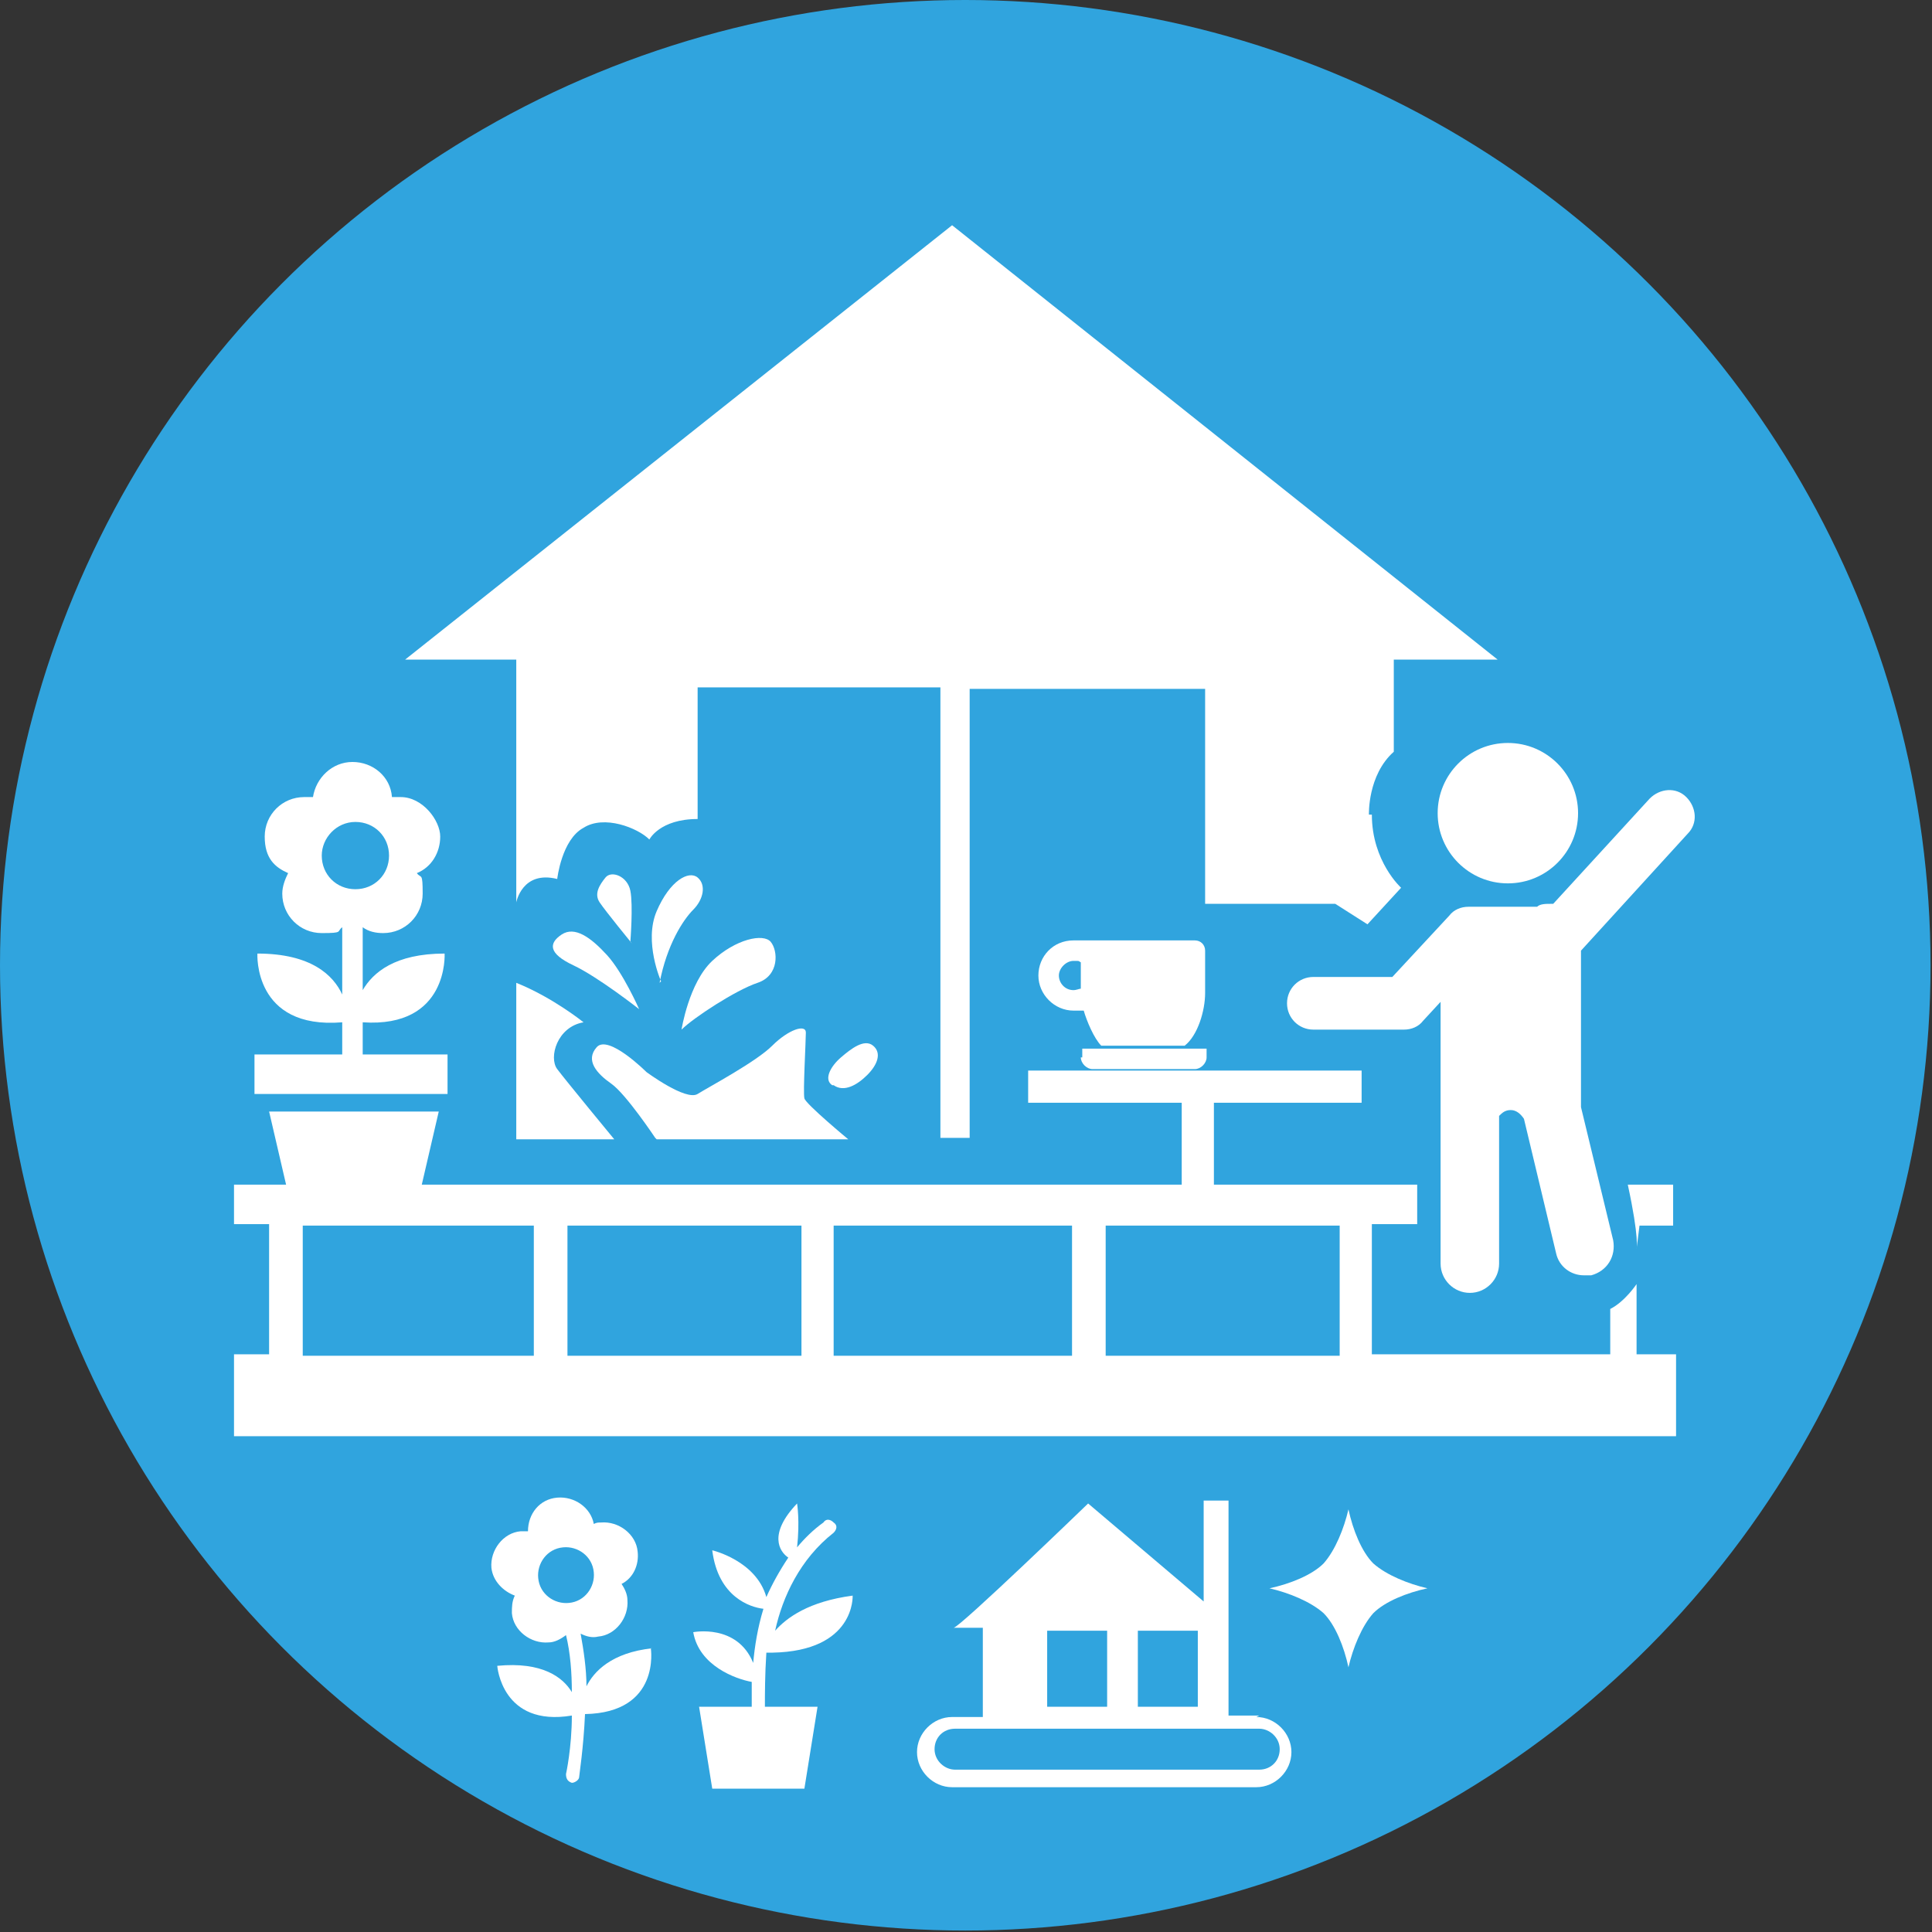
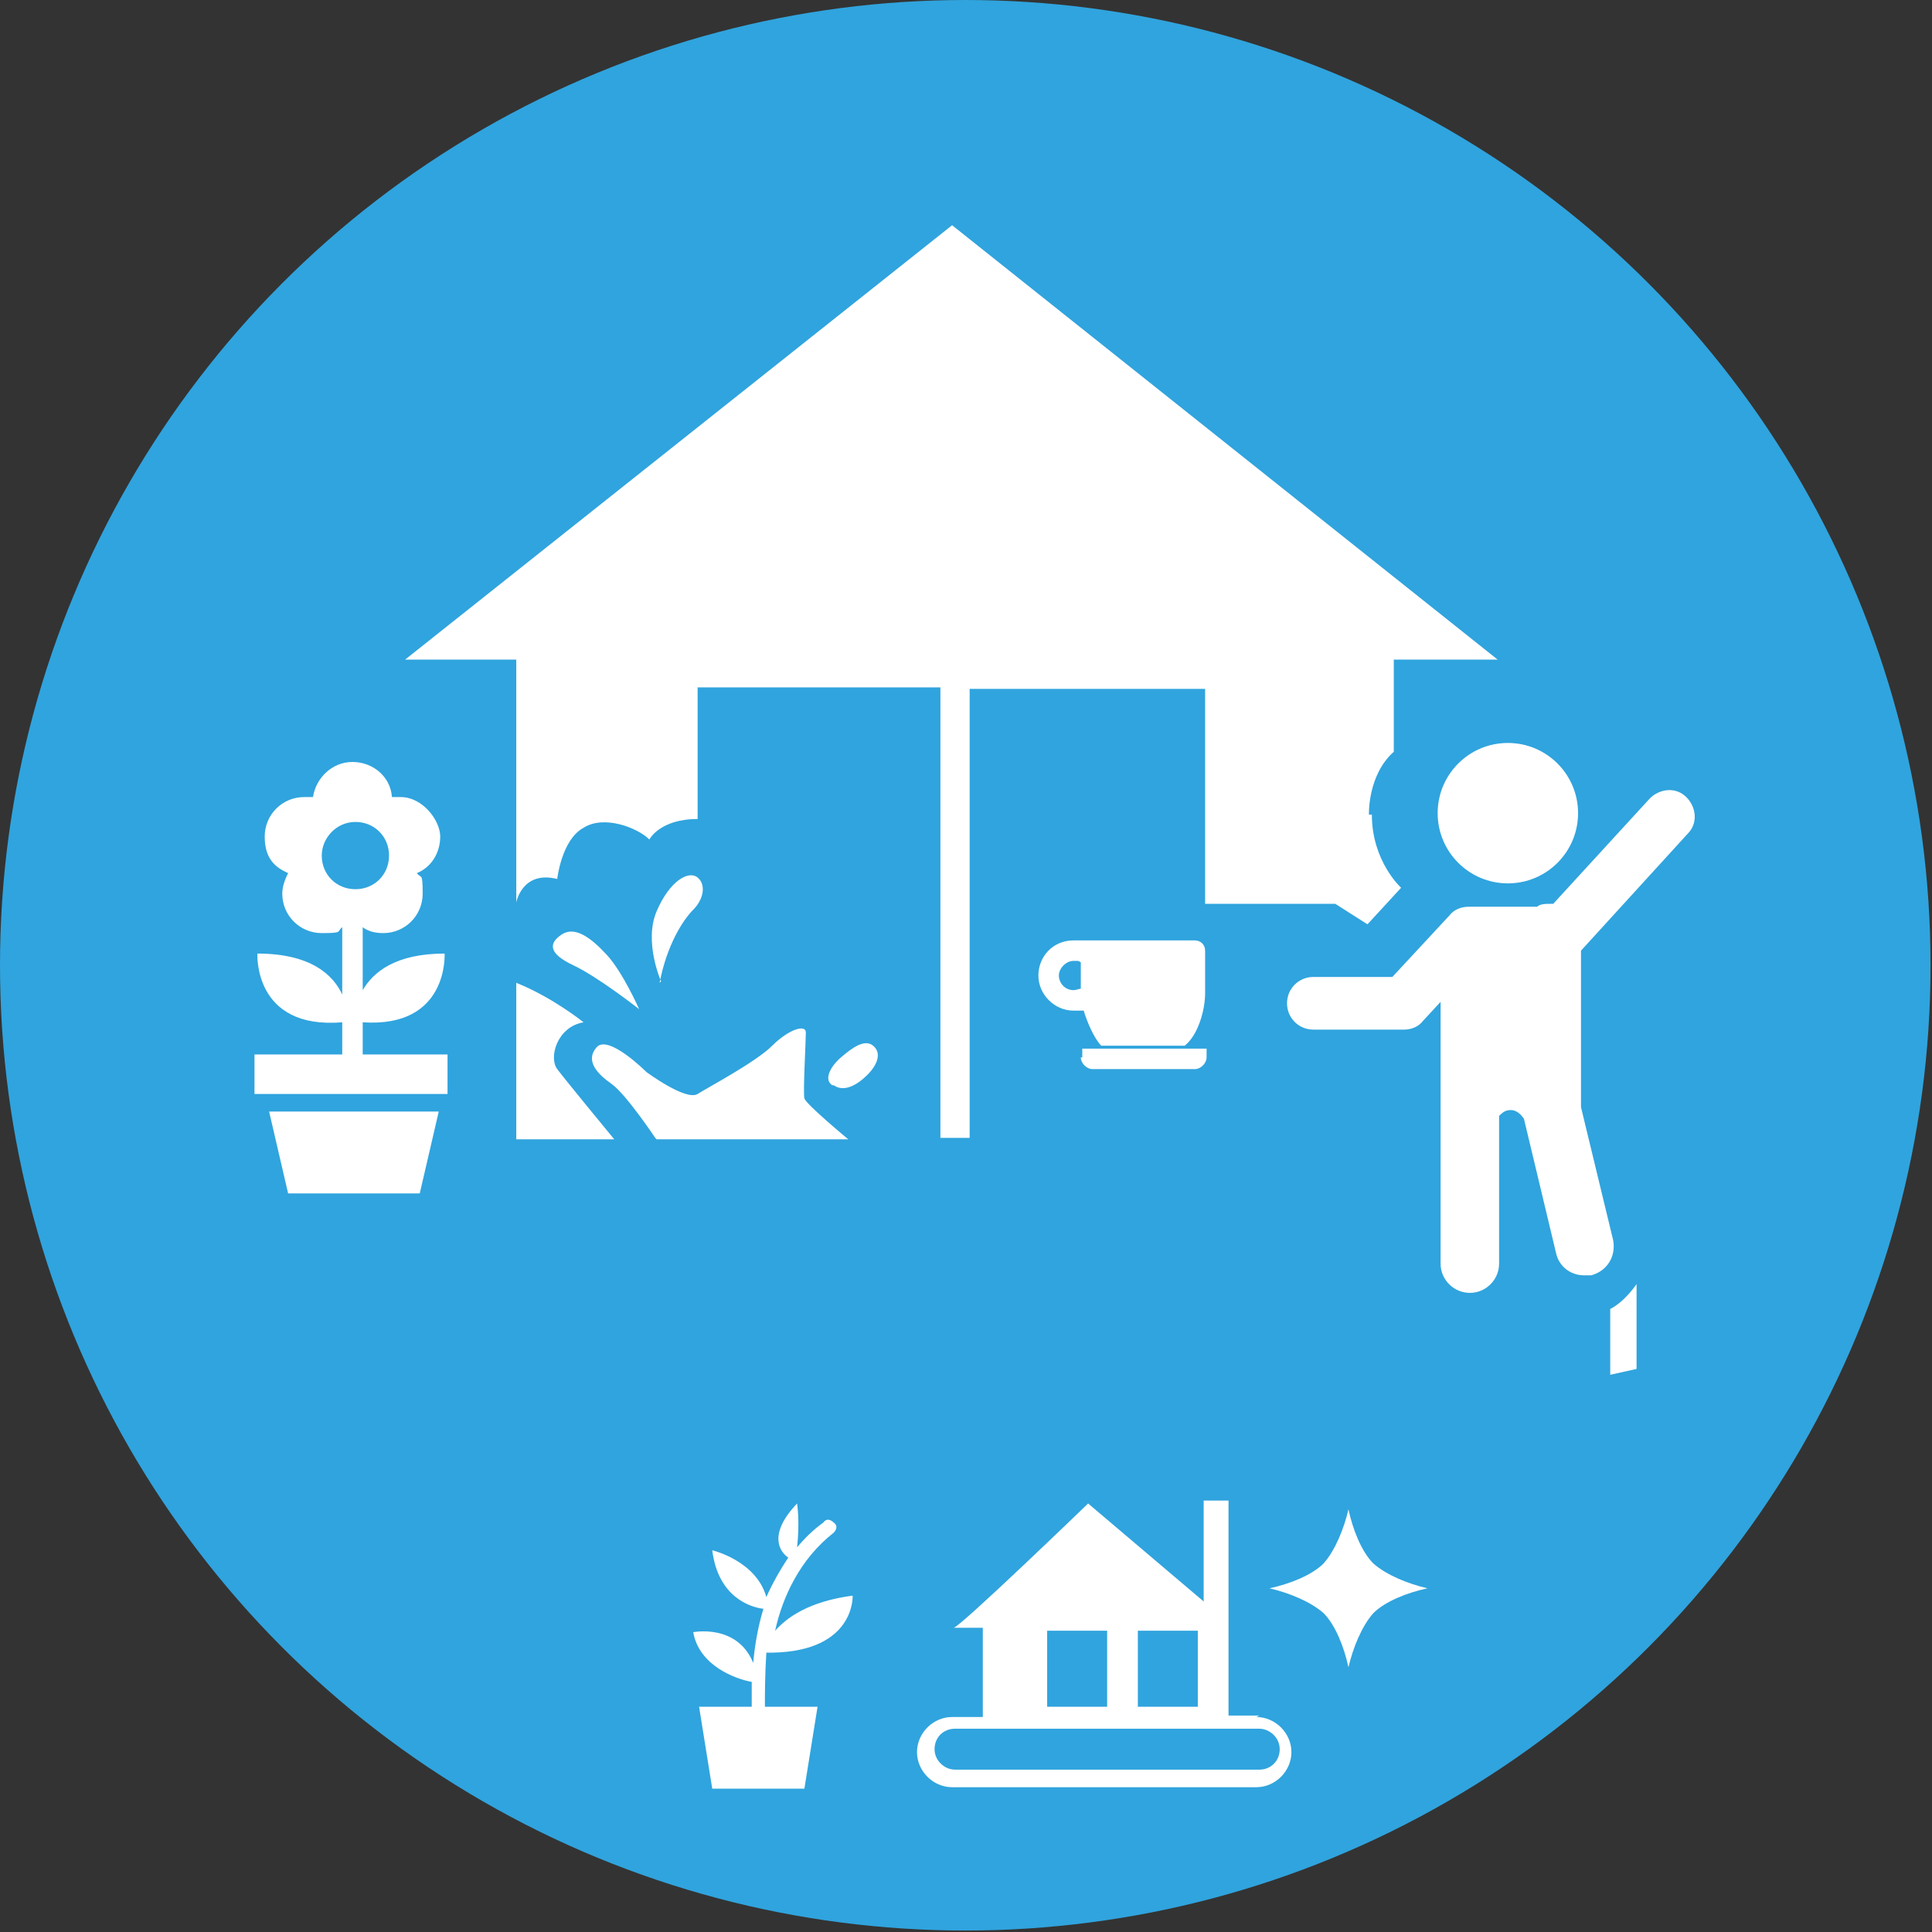
<svg xmlns="http://www.w3.org/2000/svg" id="_レイヤー_1" data-name="レイヤー_1" version="1.1" viewBox="0 0 132.1 132.1">
  <rect x="0" y="0" width="132.1" height="132.1" fill="#333333" stroke="none" />
  <defs>
    <style>
      .st0 {
        fill: #fff;
      }

      .st1 {
        fill: #30a4de;
      }
    </style>
  </defs>
  <circle class="st1" cx="66" cy="66" r="66" />
  <circle class="st0" cx="103.1" cy="55.6" r="4.8" />
  <path class="st0" d="M108.1,65l7.3-8c.7-.7.6-1.8-.1-2.5-.7-.7-1.8-.6-2.5.1l-6.6,7.2c0,0-.1,0-.2,0-.3,0-.7,0-.9.2h-4.7c-.5,0-1,.2-1.3.6l-3.9,4.2h-5.4c-1,0-1.8.8-1.8,1.8s.8,1.8,1.8,1.8h6.2c.5,0,1-.2,1.3-.6l1.2-1.3v17.9c0,1.1.9,2,2,2s2-.9,2-2v-10.1c.2-.2.4-.4.8-.4s.7.3.9.6l2.2,9.2c.2.9,1,1.5,1.9,1.5s.3,0,.5,0c1.1-.3,1.7-1.3,1.5-2.4l-2.2-9.1v-10.6s0,0,0,0Z" />
  <path class="st0" d="M93.6,55.7s-.1-2.7,1.7-4.3v-6.3h7.1l-37.3-29.7-37.4,29.7h7.6v16.6s.4-2.2,2.8-1.6c0,0,.3-2.7,1.8-3.5,1.4-.9,3.7,0,4.5.8,0,0,.7-1.4,3.3-1.4v-9h16.6v30.8h2v-30.7h16.1v14.7h8.9l2.2,1.4,2.3-2.5s-2-1.8-2-5Z" />
  <path class="st0" d="M35.3,67.2v10.7h6.7s-3.3-4-3.9-4.8,0-2.9,1.8-3.2c0,0-2.1-1.7-4.6-2.7Z" />
  <path class="st0" d="M44.9,77.9h13.1s-2.9-2.4-3-2.8.1-3.9.1-4.5-1.2-.2-2.3.9-4.3,2.8-5.1,3.3-3.5-1.5-3.5-1.5c0,0-2.6-2.6-3.4-1.7s0,1.8,1,2.5,3,3.7,3,3.7Z" />
  <path class="st0" d="M56.9,74.2c-.6-.4-.1-1.3.6-1.9s1.6-1.3,2.2-.8.3,1.3-.4,2-1.6,1.2-2.3.7Z" />
-   <path class="st0" d="M46.6,70.4s.5-3.2,2.1-4.7,3.5-1.9,4-1.3.6,2.3-.9,2.8-4.4,2.4-5.2,3.2Z" />
+   <path class="st0" d="M46.6,70.4Z" />
  <path class="st0" d="M45.2,67.1s-1.2-2.7-.3-4.8,2.2-2.8,2.8-2.3.4,1.5-.3,2.2-1.8,2.4-2.3,5Z" />
-   <path class="st0" d="M43.2,64.5s-1.8-2.2-2.2-2.8,0-1.2.4-1.7,1.5-.1,1.7.9,0,3.5,0,3.5Z" />
  <path class="st0" d="M43.7,69s-2.8-2.2-4.5-3-1.7-1.5-.8-2.1,2,.2,3.1,1.4,2.2,3.7,2.2,3.7Z" />
  <g>
    <path class="st0" d="M73.9,72.3c0,.4.4.8.8.8h7c.4,0,.8-.4.8-.8v-.6h-8.5v.6Z" />
    <path class="st0" d="M81.7,64.3h-8.3c-1.4,0-2.4,1.1-2.4,2.4s1.1,2.4,2.4,2.4c.3,0,.5,0,.7,0,.2.7.7,1.9,1.2,2.4h5.7c.9-.7,1.4-2.4,1.4-3.6v-2.9c0-.4-.3-.7-.7-.7ZM73.9,67.6c-.1,0-.3.1-.5.1-.6,0-1-.5-1-1s.5-1,1-1,.3,0,.5.1v1.8Z" />
  </g>
-   <path class="st0" d="M96.9,83.7v-2.7h-13.9v-5.6h10.1v-2.2h-22.8v2.2h10.5v5.6H16v2.7h2.4v8.9h-2.4v5.6h98.6v-5.6h-20.8v-8.9h3.1ZM36.5,92.7h-15.8v-8.9h15.8v8.9ZM54.8,92.7h-16v-8.9h16v8.9ZM73.3,92.7h-16.3v-8.9h16.3v8.9ZM91.6,92.7h-16v-8.9h16v8.9Z" />
  <path class="st0" d="M111.9,93.5v-5.7s-.8,1.2-1.8,1.7v4.5l1.8-.4Z" />
-   <path class="st0" d="M111.4,81h3v2.8h-2.3l-.2,1.6s.2-.7-.6-4.4Z" />
  <path class="st0" d="M92.2,103.2c-.3,1.3-.9,2.8-1.7,3.7-.8.8-2.3,1.4-3.7,1.7,1.3.3,2.8.9,3.7,1.7.8.8,1.4,2.3,1.7,3.7.3-1.3.9-2.8,1.7-3.7.8-.8,2.3-1.4,3.7-1.7-1.3-.3-2.8-.9-3.7-1.7-.8-.8-1.4-2.3-1.7-3.7Z" />
  <polygon class="st0" points="28.7 81.6 19.7 81.6 18.4 76 30 76 28.7 81.6" />
  <path class="st0" d="M24.8,72.1v-2.2c5.9.4,5.6-4.7,5.6-4.7-3.4,0-4.9,1.3-5.6,2.5v-4.3c.4.3.9.4,1.4.4,1.5,0,2.7-1.2,2.7-2.7s-.1-1-.4-1.4c1-.4,1.6-1.4,1.6-2.5s-1.2-2.7-2.7-2.7-.4,0-.6,0c-.1-1.4-1.3-2.4-2.7-2.4s-2.5,1.1-2.7,2.4c-.2,0-.4,0-.6,0-1.5,0-2.7,1.2-2.7,2.7s.7,2.1,1.6,2.5c-.2.4-.4.9-.4,1.4,0,1.5,1.2,2.7,2.7,2.7s1-.1,1.4-.4v4.6c-.6-1.3-2.1-2.8-5.8-2.8,0,0-.3,5.2,5.8,4.7v2.2h-6v2.7h13.2v-2.7h-6ZM22,58.5c0-1.2,1-2.3,2.3-2.3s2.3,1,2.3,2.3-1,2.3-2.3,2.3-2.3-1-2.3-2.3Z" />
-   <path class="st0" d="M44.6,112.7c-2.8.3-4,1.6-4.5,2.6,0-1.2-.2-2.5-.4-3.6.4.2.8.3,1.2.2,1.2-.1,2.1-1.3,2-2.5,0-.4-.2-.8-.4-1.1.8-.4,1.2-1.3,1.1-2.2-.1-1.2-1.3-2.1-2.5-2-.2,0-.3,0-.5.1-.2-1.1-1.3-1.9-2.5-1.8-1.2.1-2,1.1-2,2.3-.2,0-.3,0-.5,0-1.2.1-2.1,1.3-2,2.5.1.9.8,1.6,1.6,1.9-.2.4-.2.8-.2,1.2.1,1.2,1.3,2.1,2.5,2,.4,0,.8-.2,1.2-.5.3,1.2.4,2.6.4,3.9-.6-1-2-2.1-5.1-1.8,0,0,.3,4.2,5.1,3.4,0,2.2-.4,4-.4,4,0,.3.1.5.4.6,0,0,0,0,0,0,.2,0,.5-.2.5-.4,0-.1.3-2,.4-4.3,5.2-.1,4.5-4.5,4.5-4.5ZM36.8,107.9c-.1-1,.6-2,1.7-2.1,1-.1,2,.6,2.1,1.7.1,1-.6,2-1.7,2.1-1,.1-2-.6-2.1-1.7Z" />
  <path class="st0" d="M52.8,113c5.7-.1,5.5-3.9,5.5-3.9-3,.4-4.5,1.5-5.3,2.4.5-2.3,1.7-4.9,4-6.7.2-.2.3-.5,0-.7-.2-.2-.5-.3-.7,0-.7.5-1.3,1.1-1.8,1.7.2-1.8,0-3,0-3-2,2.1-1.2,3.3-.6,3.7-.6.9-1.1,1.8-1.5,2.7-.7-2.5-3.7-3.2-3.7-3.2.4,3.2,2.6,3.9,3.5,4-.4,1.3-.6,2.6-.7,3.7-1.1-2.7-4.1-2.1-4.1-2.1.4,2.3,2.9,3.2,4,3.4,0,.7,0,1.3,0,1.7h-3.6l.9,5.6h6.3l.9-5.6h-3.6c0-.8,0-2.2.1-3.7Z" />
  <path class="st0" d="M86.1,117.3h-2.1v-14.7h-1.7v6.9l-7.9-6.7s-8.8,8.5-9.2,8.5h2v6.1h-2.1c-1.3,0-2.4,1.1-2.4,2.4s1.1,2.4,2.4,2.4h20.8c1.3,0,2.4-1.1,2.4-2.4s-1.1-2.4-2.4-2.4ZM77.8,111.5h4.1v5.2h-4.1v-5.2ZM71.6,111.5h4.1v5.2h-4.1v-5.2ZM86.1,121h-20.8c-.7,0-1.4-.6-1.4-1.4s.6-1.4,1.4-1.4h20.8c.7,0,1.4.6,1.4,1.4s-.6,1.4-1.4,1.4Z" />
</svg>